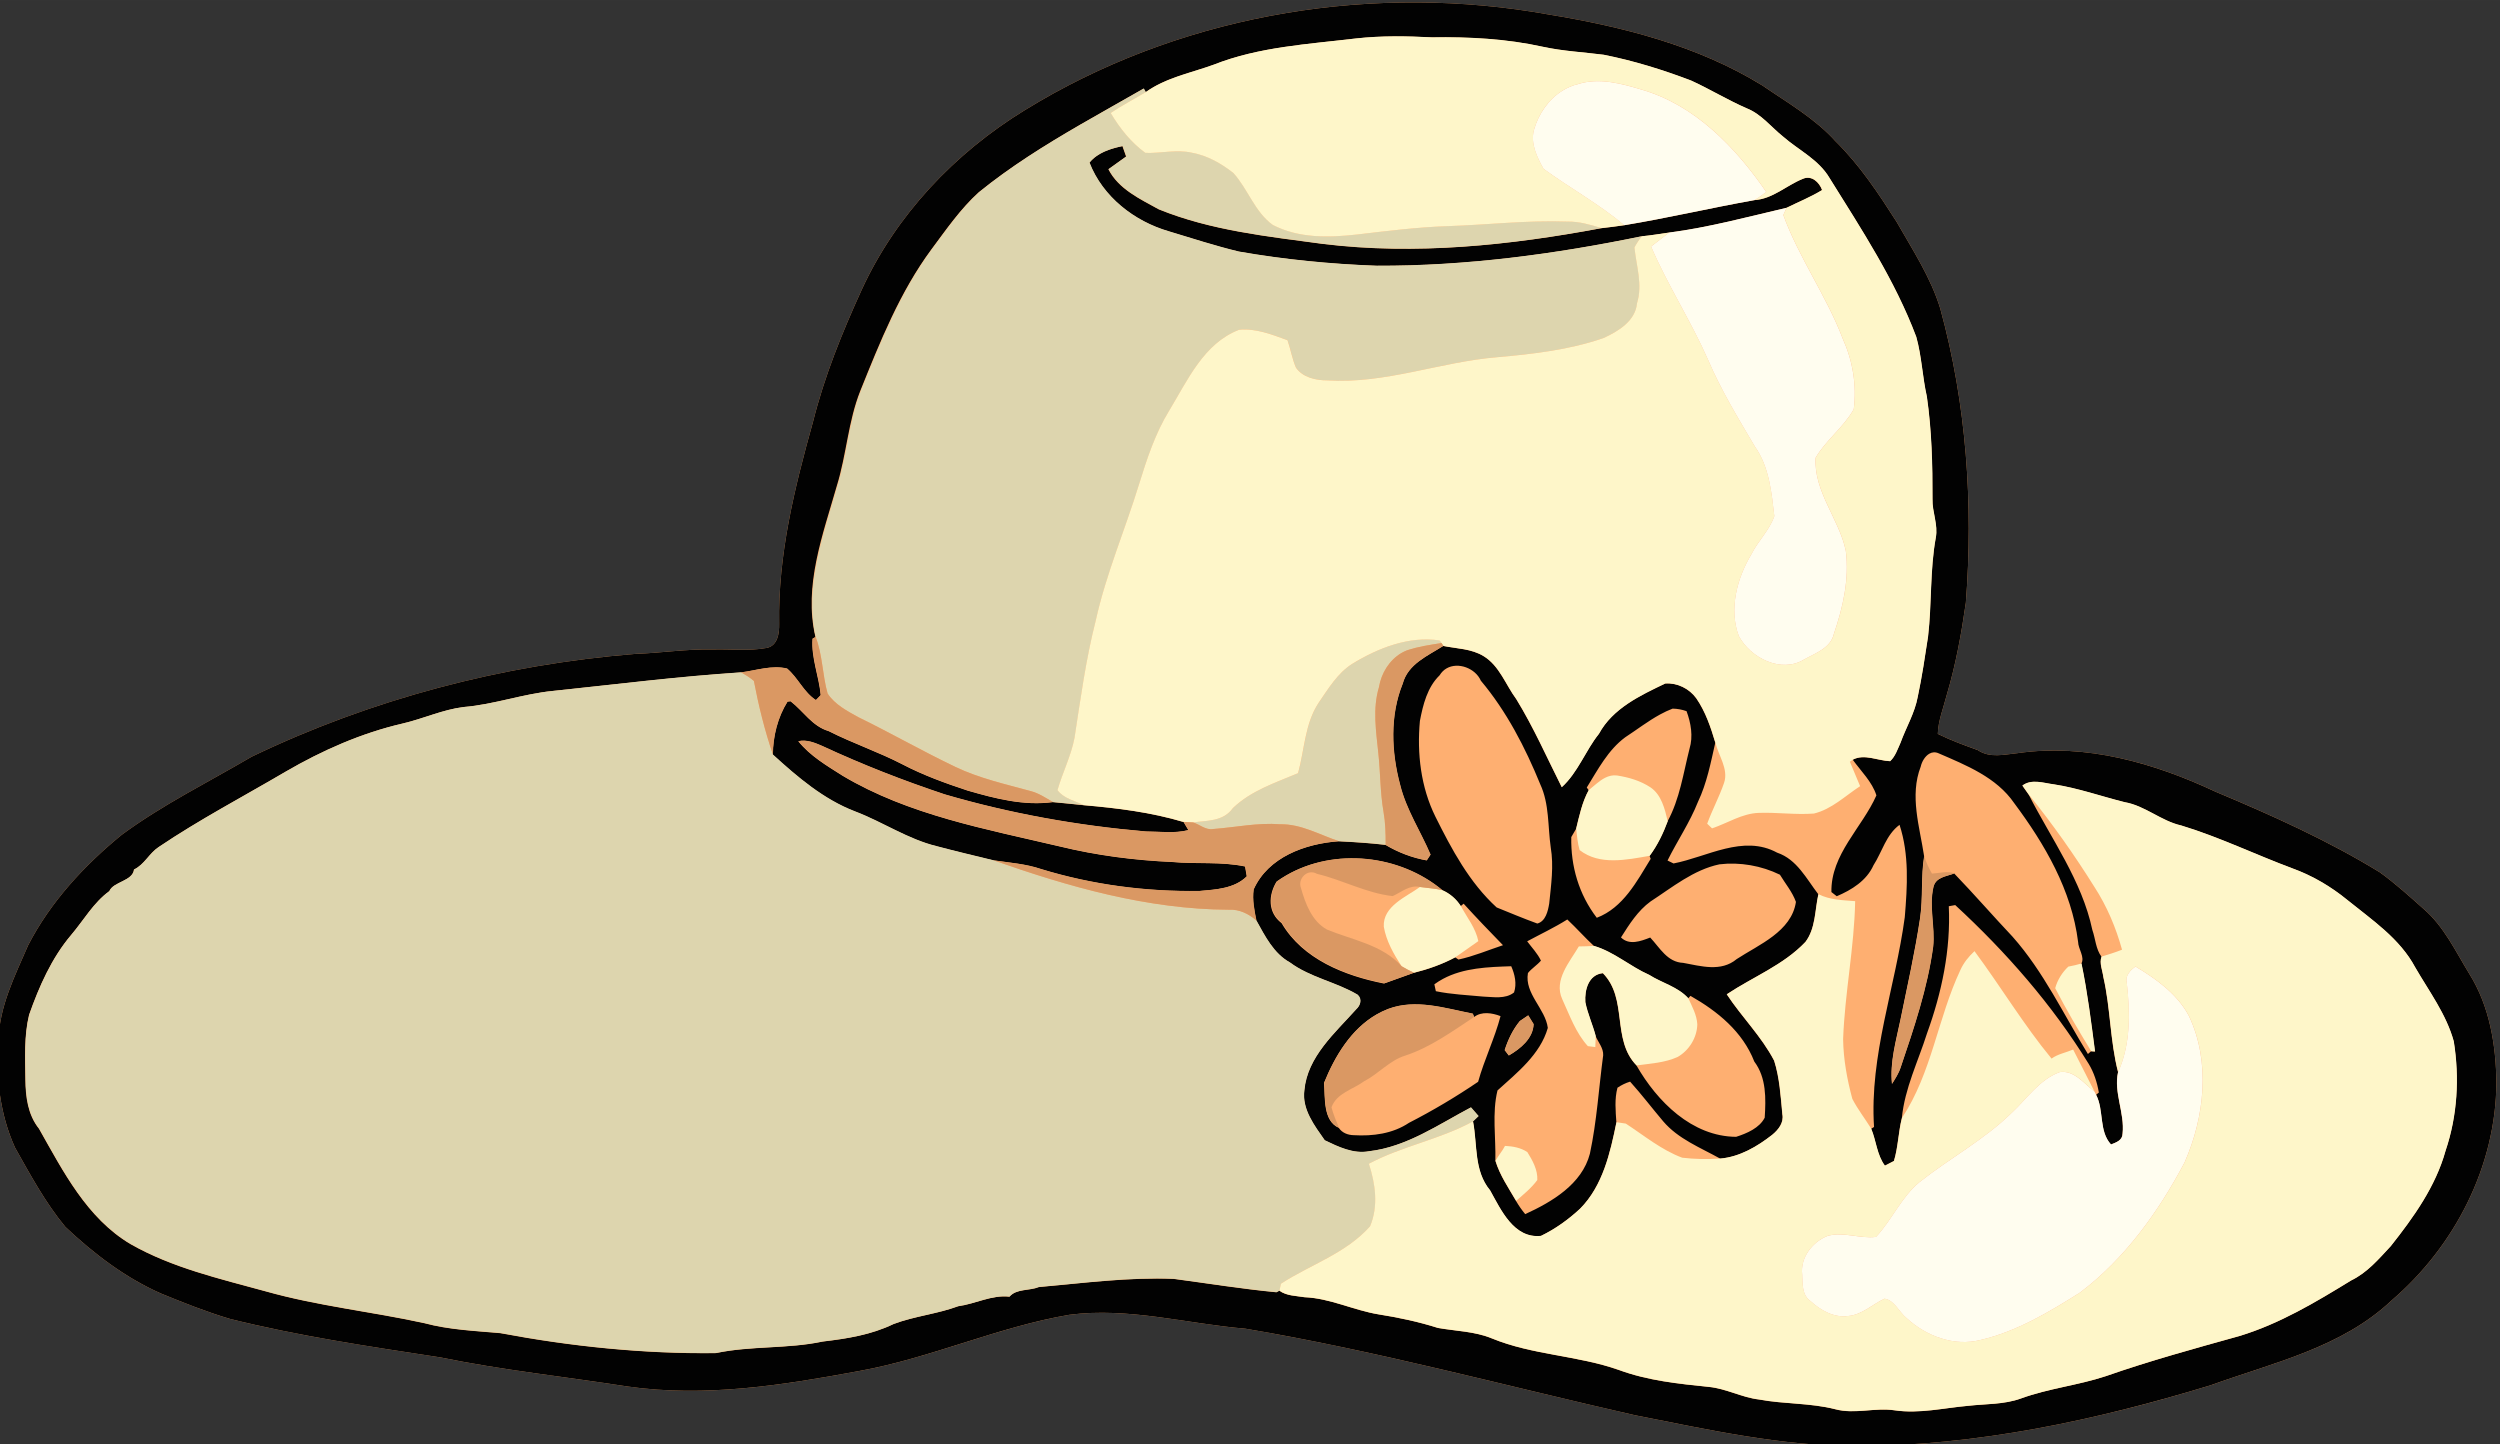
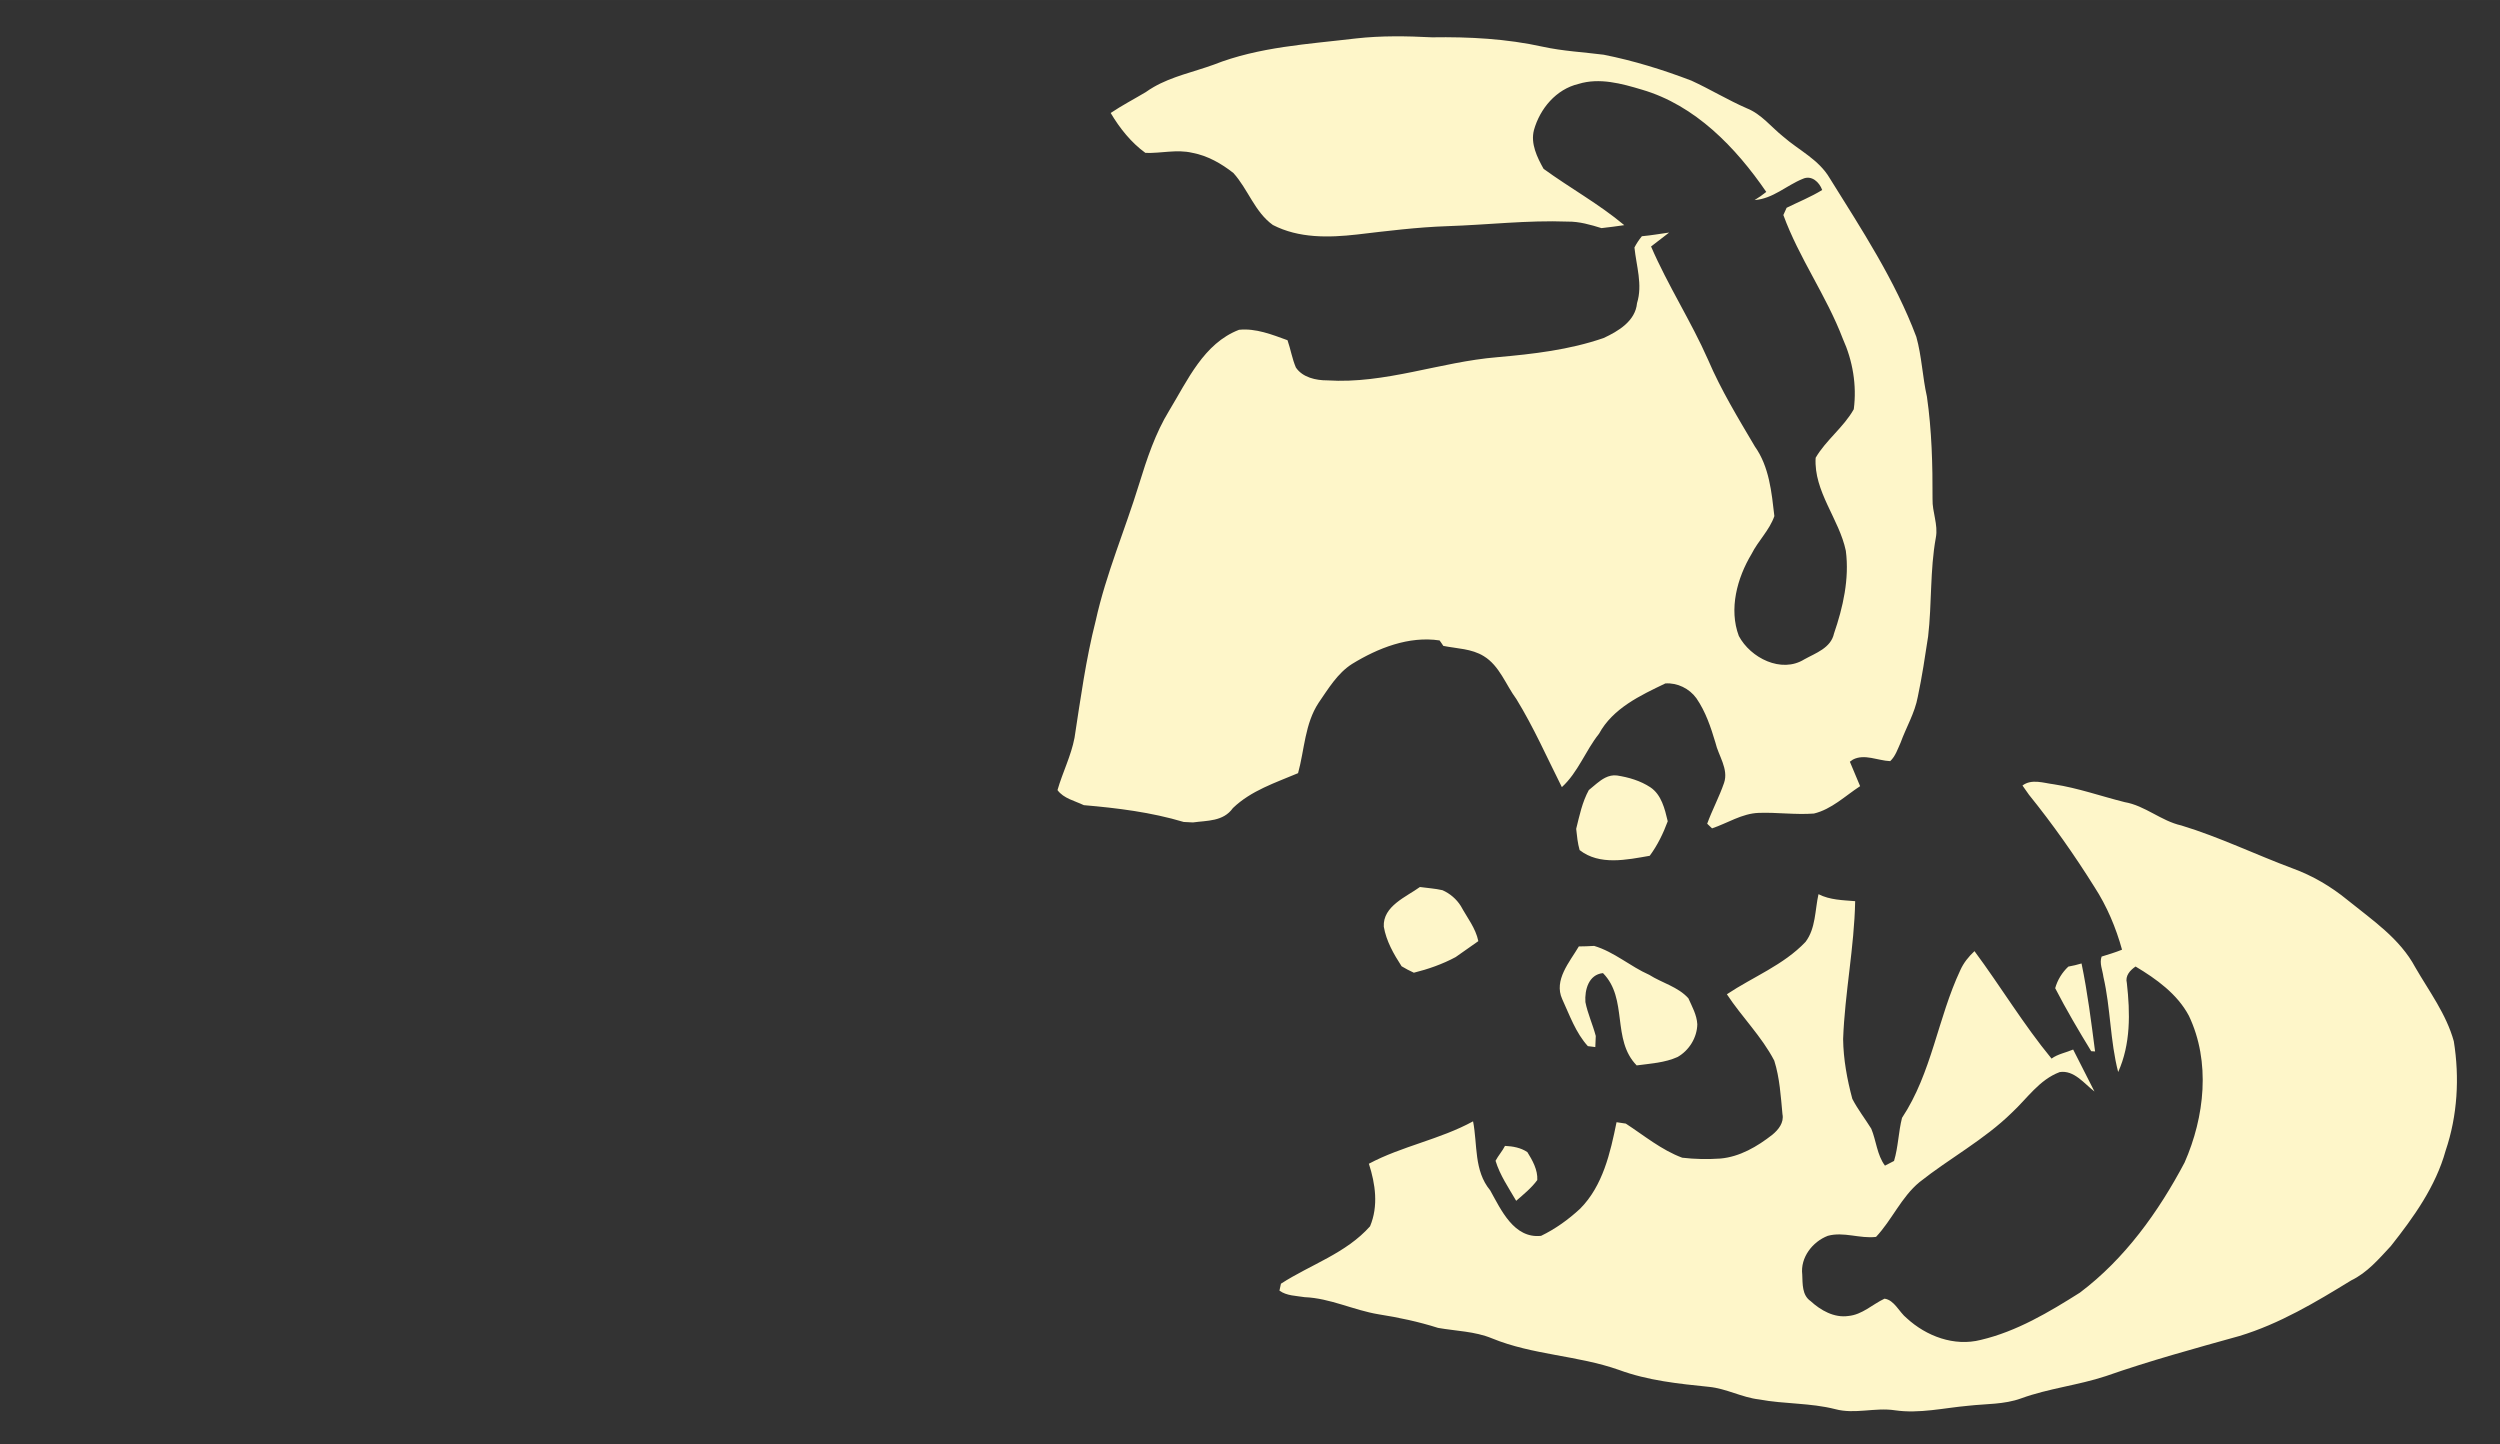
<svg xmlns="http://www.w3.org/2000/svg" id="svg2" height="335.34pt" width="580.48pt" version="1.1" viewBox="0 0 580.484 335.338">
  <rect x="0" y="0" width="580.484" height="335.338" fill="#333333" stroke="none" />
  <g id="g4239" transform="matrix(.866 -.499 .499 .866 -1084.4 784.59)">
-     <path id="rect4236" d="m1529.4 2.484c-1.317 0.006-2.635 0.027-3.953 0.066-19.01 0.51-38.099 6.19-53.659 17.27-8.87 6.33-17.511 13.07-25.091 20.92-11.32 11.1-22.52 22.74-30.23 36.73-1.03 1.88-2.81 4.21-5.27 3.4-4-1.39-7.429-4.021-11.139-5.991-5.1-3.11-10.7-5.23-15.95-8.02-27.99-13.26-58.341-21.529-89.231-23.839-11.73 0.09-23.52-0.67-35.2 0.65-11.11 1.81-22.149 5.26-31.659 11.38-6.22 4.64-13.069 9.059-17.109 15.909-4.76 6.92-8.15 14.83-9 23.25-0.07 7.27-0.291 14.651 0.939 21.861 2.6 8.67 6.161 17.18 11.541 24.52 3.48 4.48 6.999 8.949 10.909 13.069 11.93 11.51 24.94 21.791 37.87 32.141 11.01 9.76 22.93 18.41 34.38 27.63 14.29 11.2 31.37 17.711 48.32 23.691 15.93 5.72 33.01 7.21 48.88 13.08 12.78 5.29 22.601 15.429 33.811 23.209 23.86 19.68 45.689 41.641 68.389 62.611 13.07 11.4 25.94 23.239 41.05 31.939 24.26 13.89 51.131 22.541 78.261 28.791 15.25 2.71 30.77 7.64 46.3 3.92 18.95-3.55 36.599-14.921 46.369-31.711 4.28-7.6 7.481-16.169 7.161-25.009-0.17-6.14 0.399-12.54-1.691-18.43-1.38-4.17-2.739-8.37-4.539-12.37-6.78-12.49-15.141-24.02-23.731-35.3-8.99-12.88-20.479-24.79-35.319-30.7-2.84-1.29-6.21-2.149-7.72-5.259-2.15-2.56-4.321-5.11-6.161-7.9 1.64-2.63 4.131-4.561 6.281-6.761 5.32-5.04 10.079-10.64 14.589-16.4 12.94-18.93 23.151-39.87 28.941-62.1 1.72-7.4 1.249-15.05 1.289-22.57-0.36-7.8-0.839-15.69-2.939-23.25-1.5-7.06-5.181-13.319-8.261-19.769-8.4-15.544-21.3-28.035-34.8-39.095-31.2-26.35-71.7-41.747-112.6-41.566z" fill="#feaf71" />
-     <path id="path4" d="m1529.4 2.484c-1.317 0.006-2.635 0.027-3.953 0.066-19.01 0.51-38.099 6.19-53.659 17.27-8.87 6.33-17.511 13.07-25.091 20.92-11.32 11.1-22.52 22.74-30.23 36.73-1.03 1.88-2.81 4.21-5.27 3.4-4-1.39-7.429-4.021-11.139-5.991-5.1-3.11-10.7-5.23-15.95-8.02-27.99-13.26-58.341-21.529-89.231-23.839-11.73 0.09-23.52-0.67-35.2 0.65-11.11 1.81-22.149 5.26-31.659 11.38-6.22 4.64-13.069 9.059-17.109 15.909-4.76 6.92-8.15 14.83-9 23.25-0.07 7.27-0.291 14.651 0.939 21.861 2.6 8.67 6.161 17.18 11.541 24.52 3.48 4.48 6.999 8.949 10.909 13.069 11.93 11.51 24.94 21.791 37.87 32.141 11.01 9.76 22.93 18.41 34.38 27.63 14.29 11.2 31.37 17.711 48.32 23.691 15.93 5.72 33.01 7.21 48.88 13.08 12.78 5.29 22.601 15.429 33.811 23.209 23.86 19.68 45.689 41.641 68.389 62.611 13.07 11.4 25.94 23.239 41.05 31.939 24.26 13.89 51.131 22.541 78.261 28.791 15.25 2.71 30.77 7.64 46.3 3.92 18.95-3.55 36.599-14.921 46.369-31.711 4.28-7.6 7.481-16.169 7.161-25.009-0.17-6.14 0.399-12.54-1.691-18.43-1.38-4.17-2.739-8.37-4.539-12.37-6.78-12.49-15.141-24.02-23.731-35.3-8.99-12.88-20.479-24.79-35.319-30.7-2.84-1.29-6.21-2.149-7.72-5.259-2.15-2.56-4.321-5.11-6.161-7.9 1.64-2.63 4.131-4.561 6.281-6.761 5.32-5.04 10.079-10.64 14.589-16.4 12.94-18.93 23.151-39.87 28.941-62.1 1.72-7.4 1.249-15.05 1.289-22.57-0.36-7.8-0.839-15.69-2.939-23.25-1.5-7.06-5.181-13.319-8.261-19.769-8.4-15.544-21.3-28.035-34.8-39.095-31.2-26.35-71.7-41.747-112.6-41.566zm5.533 9.42c5.662-0.015 11.328 0.078 16.975 0.086l-0.011 0.959c5.78-0.58 11.27 1.379 16.87 2.359 11.18 1.65 21.39 6.83 31.67 11.22 5.41 2.36 10.48 5.391 15.43 8.591 7.54 4.19 14.84 8.92 21.22 14.75 3.53 3.21 7.54 5.79 11.33 8.67 5.33 4.67 10.171 9.88 14.641 15.38 2.79 3.92 5.099 8.16 7.969 12.03 2.25 2.85 2.72 6.591 4.02 9.891 1.57 4.58 4.501 8.709 4.541 13.759 0.48 13.96 1.31 28.12-0.97 41.98-1.16 4.56-3.41 8.771-4.8 13.261-2.95 7.4-6.769 14.419-10.759 21.289-1.58 2.57-1.79 5.8-3.8 8.13-4.98 5.88-8.44 12.83-13.02 19-2.96 3.7-5.891 7.411-9.061 10.931-2.49 2.94-5.899 4.809-8.809 7.269-1.34 0.95-2.59 2.12-4.22 2.5-2.42-1.52-4.309-4.529-7.339-4.639 0.33 3.25 1.35 6.73 0.63 9.93-6.57 4.82-16.05 6.571-20.27 14.241 0.15 0.36 0.441 1.099 0.591 1.459 3.72 0.46 7.82 0.33 10.98-1.97 3.3-1.7 6.089-4.69 9.939-5.12-1.48 7.12-5.579 13.31-9.659 19.2-10.02 13-23.16 23.731-30.52 38.661l-0.8 0.03c-0.39 3.02-1.89 5.92-1.53 9.02 0.6 0.03 1.78 0.089 2.37 0.109 2.48-2.33 4.239-5.32 6.609-7.75 4.01-5.63 9.821-9.48 14.861-14.1 7.68-6.47 14.519-14.09 19.139-23.07 0.36 0.13 1.08 0.381 1.43 0.511 4.8 15.36 7.98 31.32 8.45 47.45 0.05 2.37-0.46 4.729-1.28 6.939l-0.839 0.15c-0.17 4.05-3.681 7.57-2.761 11.72 1.3 0.19 2.79 0.51 3.6-0.85 2.84-3.89 2.94-9.31 6.22-12.9 1.99-7.21 5.89-13.72 8.07-20.87 0.61-1.44 0.739-3.229 1.989-4.289-0.25-2.23 0.87-4.291 1.27-6.441 3.62-11.16 2.29-23.039 2.88-34.539-0.06-0.66-0.179-1.971-0.239-2.631 2.66-0.34 4.55 1.961 6.48 3.411 4.42 3.54 8.099 7.86 12.159 11.78 3.72 3.09 5.151 8.01 8.711 11.28 6.33 6.75 11.53 14.431 17.43 21.561 3.16 3.76 5.61 8.079 7.35 12.669 2.66 6.92 6.1 13.84 5.85 21.47 0.01 6.43 0.82 13.021-0.82 19.341-3.05 8.01-7.879 15.39-14.339 21.07-6.15 6.06-14.17 9.7-22.1 12.85-3.9 1.2-7.82 2.619-11.97 2.309-9.65 0.27-19.451 0.43-28.911-1.77-10.46-2.68-20.93-5.42-31.55-7.42-6.66-1.37-12.949-4.18-19.659-5.35-4.11-0.72-7.68-2.99-11.45-4.63-5.17-2.4-10.79-4.039-15.32-7.609-3.65-2.92-8.53-3.801-11.87-7.141-4.27-4.17-9.669-6.91-14.189-10.78-3.26-2.41-5.361-6.02-8.661-8.37-5.76-4.15-11.57-8.35-16.15-13.85-6.63-7.73-15.65-12.99-21.9-21.08-2.63-3.41-6.389-5.629-9.639-8.359-3.19-3.49-6.71-6.66-10.38-9.62-4.56-3.73-7.88-8.86-12.9-12.03-1.55-1.27-3.47-2.341-4.32-4.241l-0.77-0.02c-6.54-4.65-12.76-9.719-19.12-14.609-8.87-5.6-18.619-9.6-28.109-14-2.34-0.31-4.69-2.3-7.03-1.47-3.32-2.45-7.661-2.49-11.411-4.02-5.15-0.87-9.95-3.08-15.1-3.92-5.72-0.4-11.08-2.459-16.28-4.689-7.98-2.58-14.889-7.48-22.859-10.07-14.64-8.21-28.31-18.089-41.05-29.009-4.86-3.41-9.93-6.611-14.15-10.831-9.26-8.43-19.46-15.8-28.22-24.78-7.8-7.89-16.111-15.579-21.761-25.239-5.76-10.26-5.109-22.451-5.019-33.811-0.63-4.15 1.009-7.99 2.969-11.48 2.45-4.36 4.751-8.931 8.241-12.591 5.32-4.56 11.109-8.819 17.759-11.209 4.22-1.51 8.221-3.91 12.731-4.38 1.9-1.46 5.85 0.709 7.48-1.491 2.65 0.21 4.92-1.499 7.53-1.659 11.43-0.81 22.891-0.35 34.341-0.45 9.84-0.04 19.74 1.019 29.18 3.889 4.68 1.42 9.66 1.84 14.18 3.75 6.39 3.02 13.451 4.221 19.891 7.141 13.33 5.95 26.82 11.599 39.93 18.059 3.27 1.37 7.06 2.061 9.7 4.561 1.14 3.12 0.6 6.69 2.15 9.7l1.559-0.441c1.85-4.01 2.38-8.619 4.9-12.309h0.791c3.5-11.72 13.4-19.78 21.9-28.02 5.54-5.15 9.71-11.62 15.67-16.33 9.65-7.57 19.409-15.301 30.739-20.241 5.24-2.26 10.461-4.76 16.061-5.98 9.331-1.5 18.759-1.821 28.195-1.845zm0.656 8.159c-1.093-0.01-2.174 0.144-3.202 0.545-1.29 8.45 2.21 17 8.02 23.05 3.86 4.1 7.64 8.301 11.73 12.181 8.25 6.89 17.02 13.159 26.13 18.859 17.91 10.4 37.14 18.31 56.77 24.8 1.93 0.89 3.94 1.62 5.92 2.42 8.6 3.57 17.629 5.959 26.519 8.639 3.03 0.2 6.14 0.63 9.22 0.55 0.35-1.92-0.38-4.29-2.62-4.5-4.04-0.57-8.32 0.551-12.15-1.319-9.67-3.49-19.52-6.451-29.15-10.061-1.66-0.66-3.31-1.34-4.93-2.05-20.44-7.18-40.509-16.07-57.909-29.15-10.27-7.92-20.97-15.67-29-25.98-2.55-4.24-5.75-8.719-5.48-13.909 1.26-0.13 3.779-0.38 5.039-0.5 0.11-0.64 0.35-1.901 0.47-2.531-1.7-0.556-3.556-1.029-5.378-1.045zm-126.48 74.016c-3.83 2.03-6.901 5.261-9.111 8.961 2.34 7.36 5.021 14.919 9.961 20.989 4.37 5.35 7.4 11.72 12.45 16.52 3.17 3.16 6.44 6.22 9.68 9.32 2.96 2.36 6.13 4.47 8.65 7.35 8.49 9.1 18.499 16.74 29.359 22.78 3.43 1.59 7.31 3.57 11.2 2.52 0.2-0.54 0.6-1.63 0.8-2.18-4.24-3.81-9.519-6.08-14.139-9.35-7.42-4.73-14.45-10.081-20.82-16.161-12.89-12.11-26.781-23.829-35.541-39.459-2.01-3.84-4.23-7.721-4.9-12.061 1.91 0.6 3.13 2.23 4.28 3.77 5.86 8.33 12.24 16.29 19 23.9 10.97 11.47 23.18 21.741 36.2 30.811 2.83 1.64 5.521 3.769 8.731 4.659 0-0.55-0.021-1.641-0.031-2.191-5.41-5.72-11.709-10.479-18.159-14.969-1.95-1.41-3.9-2.831-5.87-4.211-6.25-2.56-11.179-7.399-15.789-12.189-3.64-4.07-7.17-8.26-10.1-12.87-3.38-5.27-7.55-9.971-10.97-15.211-2.76-2.89-2.781-6.949-4.211-10.439l-0.669-0.291zm138.45 64.85c-4.25 0.2-9.171-0.479-12.541 2.891-6.31 4.93-10.219 12.439-12.259 20.089-1.65 5.72-1.26 11.7-1.97 17.55-0.36 0.18-1.07 0.54-1.43 0.72-2.63-2.22-4.821-4.91-6.491-7.9-2.92-2.18-5.959-4.189-9.009-6.159-6.99-3.38-16.021-5.02-22.711-0.17-1.51 1.94-2.31 4.31-3.07 6.62-0.06 4.12-0.349 8.58 1.881 12.28 2.35 5.41 7.039 9.279 9.889 14.359 0.46 1.4-0.659 2.48-1.939 2.75-6.98 2.31-15.37 3.891-19.87 10.311-2.71 3.5-2.051 8.32-1.691 12.42 1.97 2.88 4.18 6.14 7.65 7.35 8.06 3.48 17.03 2.669 25.6 2.989 0.13 0.66 0.39 1.97 0.52 2.63-0.43 0.11-1.29 0.32-1.72 0.42-1.79 5.23-5.569 10-4.559 15.87-0.07 5.18-0.84 12.51 4.97 15.07 3.67 0.27 7.43-0.111 11.03-0.941 7.21-1.97 12.549-7.75 17.339-13.18 1.18-2.4 2.311-4.91 4.231-6.83 1.09-0.08 2.18-0.011 3.25 0.239 0.84 3.91 1.339 7.88 2.059 11.82 0.97 5.3 4.45 9.62 7.15 14.13 4.09 1.9 8.83 1.861 13.22 1.231 1.81-0.3 3.79-1.08 4.42-2.97 1.74-3.81 3.659-7.62 4.559-11.73 0.27-6.36-1.471-12.55-1.841-18.85 7.29-0.48 14.801 0.7 21.911-1.42 3.64-1.54 5.579-5.32 8.139-8.1-0.6-4.5-0.259-9.521-3.459-13.141-4.69-7.66-14.609-7.26-22.109-9.85-0.21-0.32-0.65-0.969-0.87-1.289 4.26-2.84 8.89-5.07 12.92-8.27 3.96-2.73 7.11-6.39 10.35-9.9 0.87-3.65 1.619-7.38 1.319-11.15-0.29-2.77-2.02-5.36-4.53-6.58-6.44-0.49-13.44-1.091-19.2 2.439-4.7 1.84-8.669 5.33-13.659 6.43 0.44-7.66 1.269-15.31 1.059-23-0.48-4.09 0.481-8.66-1.589-12.43-1.58-2.93-4.53-4.62-6.95-6.75zm-1.931 4.903c3.119-0.013 5.84 3.319 5.491 6.447 1.63 9.14 1.191 18.6-0.059 27.78-0.45 5.01-3.37 9.31-5.2 13.87-1.53 4.13-4.291 7.62-6.831 11.15-1.12 1.36-2.769 3.161-4.709 2.641-2.18-2.6-4.24-5.291-6.32-7.961-2.6-8.17-2.31-16.9-1.8-25.35 0.48-7.65 3.611-14.91 7.991-21.1 2.5-2.9 5.4-5.919 9.25-6.889 0.729-0.403 1.469-0.584 2.189-0.587zm-56.277 23.08c12.936-0.024 25.262 8.994 29.697 21.097 1.13 1.54 1.791 3.41 1.861 5.32l0.88-0.159c0.95 4.33 2.009 8.62 3.109 12.93-3.56-0.74-7.19-1.16-10.63-2.28l-0.4-0.82c-3.45-0.1-6.91-0.75-10.22-1.7-1.79-0.32-5.369-0.971-7.159-1.291-6.99-6.1-13.53-14.3-13.6-24.03-1.61-3.84 0.65-7.219 3.8-8.939 0.866-0.084 1.73-0.127 2.592-0.128zm93.925 10.961c1.072 0.025 2.139 0.107 3.202 0.277 0.95 0.57 1.791 1.28 2.511 2.13-0.49 2.9-1.571 5.861-3.761 7.911-4.09 4.21-7.769 8.959-12.839 12.069-2.32 1.93-4.85 3.651-7.63 4.861l-0.12 0.73c-5.41 2.94-11.2 6.639-17.68 5.609-0.9-6.77 0.72-13.419 4.23-19.209 0.47-0.27 1.409-0.81 1.889-1.08 2.17-2.26 4.321-4.691 7.041-6.341l-0.07-0.75c4.3-2.31 8.63-5.099 13.6-5.659 3.172-0.172 6.413-0.62 9.628-0.547zm-91.883 27.508c0.977 0.001 1.962 0.073 2.955 0.228 6.76 1.1 11.56 6.47 16.5 10.77l-0.109 0.82c2.22-0.3 4.129 1.271 5.439 2.891-3.77 3.82-8.3 6.849-12.13 10.619-6.22 0.46-12.44 0.541-18.67 0.241-4.55 0.31-8.879-1.491-12.589-3.941-1.15-0.7-2.05-1.809-2.13-3.189-2.4-3.29 0.779-7.66 2.219-10.75 5.285-4.13 11.68-7.693 18.516-7.689zm17.512 0.534c5.444 0.159 10.496 2.855 15.212 5.375-0.22 2.06-0.88 4.18-2.47 5.6-2.56 0.39-4.72-1.521-6.72-2.761-3-2.14-6.13-4.109-8.88-6.559 0.12-0.39 0.37-1.171 0.5-1.561 0.794-0.089 1.58-0.116 2.358-0.094zm21.312 2.205c3.53 0.1 7.059 0.399 10.609 0.259 0.85 2.78 1.421 5.64 2.291 8.43 3.36 3.54 4.881 8.32 7.741 12.22 1.61 3.09 4.41 5.74 5.15 9.25l0.75-0.239c3.66 6.23 6.36 13.25 5.23 20.63 0.57 4.69-1.961 8.8-4.411 12.5-2.24 1.48-5.44 1.099-7.98 0.539-8.85-5.18-11.8-16.269-11.78-25.909-2.09-8.14 6.04-14.381 3.92-22.491-3.07-1.37-5.65 1.25-6.9 3.8-0.88 2.59-1.121 5.37-1.841 8.02-0.19 1.57 0.21 3.35-0.7 4.75-4.69 6.09-8.929 12.55-14.089 18.27-5.13 5.23-13.261 5.299-20.031 4.659-0.21-1.24-0.319-2.48-0.319-3.73-0.01-3.49-0.301-7.02 0.489-10.45 2.83-4.63 4.85-10.01 8.6-13.93 6.01-1.31 12.75-2.27 17.38-6.75 1.74-4.13-0.749-9.63 2.361-13.35 1.3-0.5 2.739-0.521 4.059-0.991 0.15-1.85-0.32-3.669-0.53-5.489zm38.603 5.709c3.067-0.07 6.117 0.14 9.037 1.1 4.39 1.88 8.289 5.14 10.959 9.1 0.05 2.39 0.51 4.92 0.07 7.33-4.33 5.47-12.44 4.291-18.55 4.641-4.7 0.82-8.031-2.751-11.211-5.441-3.14-1.98-2.949-5.77-3.709-8.93-2.39-0.36-5.15-0.829-5.87-3.409 3.18-1.67 6.49-3.421 10.13-3.811 2.99-0.16 6.076-0.51 9.144-0.58zm64.124 3.172c0.707 0.006 1.377 0.284 1.883 0.978 4.17 5.62 8.88 11.551 9.45 18.811 1.4 11.8 1.46 24.209-3.23 35.339-0.81 1.47-0.359 3.85-1.859 4.75-2.15 6.54-4.84 12.92-7.48 19.28l-0.75-0.5-0.941 0.181c-0.31-10.78 0.631-21.701-1.559-32.341-1.54-6.48-2.81-13.03-4.42-19.5-1.95-0.32-4.141-1.409-5.761 0.291-3.21 3.41-4.279 8.239-6.989 11.989-5.94 7.69-13.27 14.13-20.53 20.52-1.08 0.99-2.391 1.64-3.661 2.33 2.07-4.62 5.8-8.18 9.12-11.9 5.32-6.01 10.77-11.919 15.77-18.209 2.98-3.77 5.04-8.391 8-11.991 2.52-6.42 4.04-13.859 9.72-18.439 0.781-0.85 2.058-1.599 3.236-1.589zm-111.14 6.148c0.02 0.59 0.049 1.791 0.069 2.391-1.8 2.84-5.509 3.42-8.609 3.43-0.05-0.39-0.159-1.171-0.209-1.561 1.88-1.71 4.029-3.189 6.419-4.089 0.58-0.04 1.751-0.13 2.331-0.17z" fill="#020202" />
-     <path id="path6" d="m1535 11.905c-9.436 0.024-18.864 0.345-28.195 1.845-5.6 1.22-10.821 3.72-16.061 5.98-11.33 4.94-21.089 12.671-30.739 20.241-5.96 4.71-10.13 11.18-15.67 16.33-8.45 8.24-18.38 16.3-22.03 28.02-0.71 4.48-3.061 8.439-4.161 12.789 0.18 3.06 1.9 5.761 3.45 8.331 4.72 6.99 8.97 14.289 13.75 21.239 3.49 5.08 8.05 9.26 12.37 13.62 1.38 1.36 2.24 3.12 3.2 4.78 1.97 1.38 3.92 2.801 5.87 4.211-1.3-1.91-3.3-3.691-3.55-6.081 3.07-2.97 6.7-5.309 9.5-8.559 5.76-7.19 11.401-14.499 17.841-21.109 7.49-8.21 16.44-14.881 24.55-22.441 4.53-4.21 9.179-8.371 14.639-11.341 7.17-3.94 14.72-9.51 23.4-8.15 3.57 1.59 6.09 4.8 8.55 7.72-0.41 2.17-1.22 4.261-1.48 6.461 0.19 2.79 2.55 4.93 4.82 6.23 11.22 7.47 24.86 9.37 36.9 15.05 7.6 3.53 15.359 6.89 23.639 8.48 3.71 0.33 8.36 0.289 10.77-3.141 3.3-3.04 4.181-7.589 5.941-11.509 0.88-0.56 1.81-1.03 2.8-1.4-19.63-6.49-38.86-14.4-56.77-24.8-9.11-5.7-17.88-11.969-26.13-18.859-4.09-3.88-7.87-8.081-11.73-12.181-5.81-6.05-9.31-14.6-8.02-23.05 2.74-1.07 5.86-0.39 8.58 0.5-0.12 0.63-0.36 1.891-0.47 2.531-1.26 0.12-3.779 0.37-5.039 0.5-0.27 5.19 2.93 9.669 5.48 13.909 8.03 10.31 18.73 18.06 29 25.98 17.4 13.08 37.469 21.97 57.909 29.15-1.81-1.95-3.69-3.91-6.03-5.22-7.91-4.97-16.53-8.649-24.75-13.039-6.23-3.31-12.73-6.04-19.2-8.82-6.04-2.63-12.13-5.959-15.8-11.659-2.15-4.72-0.85-10.1-1.92-15.05-1.32-3.3-3.19-6.49-5.92-8.82-2.7-2.55-6.379-3.5-9.459-5.43-1.68-3.76-2.309-7.961-2.359-12.061 3.16-0.22 6.299-0.08 9.489-0.13l0.011-0.959c-5.647-0.007-11.313-0.101-16.975-0.086zm-252.15 38.023c-5.725-0.001-11.448 0.087-17.162 0.492-2.61 0.16-4.88 1.869-7.53 1.659-1.63 2.2-5.58 0.031-7.48 1.491-4.51 0.47-8.511 2.87-12.731 4.38-6.65 2.39-12.439 6.649-17.759 11.209-3.49 3.66-5.791 8.231-8.241 12.591-1.96 3.49-3.599 7.33-2.969 11.48-0.09 11.36-0.741 23.551 5.019 33.811 5.65 9.66 13.961 17.349 21.761 25.239 8.76 8.98 18.96 16.35 28.22 24.78 4.22 4.22 9.29 7.421 14.15 10.831 12.74 10.92 26.41 20.799 41.05 29.009 7.97 2.59 14.879 7.49 22.859 10.07 5.2 2.23 10.56 4.289 16.28 4.689 5.15 0.84 9.95 3.05 15.1 3.92 3.75 1.53 8.091 1.57 11.411 4.02 2.34-0.83 4.69 1.16 7.03 1.47 9.49 4.4 19.239 8.4 28.109 14 6.36 4.89 12.58 9.959 19.12 14.609l0.77 0.02c0.28-0.31 0.829-0.92 1.109-1.22 8.16-0.42 16.611 1.44 24.591-1.22 4.07-3.1 5.99-7.9 7.02-12.73 8.73 0.29 17.109 3.36 25.889 3.55 0.43-0.1 1.29-0.31 1.72-0.42-0.13-0.66-0.39-1.97-0.52-2.63-8.57-0.32-17.54 0.491-25.6-2.989-3.47-1.21-5.68-4.47-7.65-7.35-0.36-4.1-1.019-8.92 1.691-12.42 4.5-6.42 12.89-8.001 19.87-10.311 1.28-0.27 2.399-1.35 1.939-2.75-2.85-5.08-7.539-8.949-9.889-14.359-2.23-3.7-1.941-8.16-1.881-12.28-0.78-2.27-2.149-4.33-4.339-5.43-16.26-9.46-29.5-23.1-41.65-37.27-3.24-3.1-6.51-6.16-9.68-9.32-5.05-4.8-8.08-11.17-12.45-16.52-4.94-6.07-7.621-13.629-9.961-20.989 1.13-5.78 2.77-11.46 4.7-17.02-0.4-1.13-0.979-2.181-1.559-3.211-13.1-6.461-26.6-12.11-40-18.06-6.44-2.92-13.501-4.121-19.891-7.141-4.52-1.91-9.5-2.33-14.18-3.75-9.44-2.87-19.34-3.929-29.18-3.889-5.725 0.05-11.453-0.041-17.178-0.042zm246.99 102.05c-0.892-0.021-1.779-0.018-2.656 0.006-4.04 0.17-7.681 2.24-11.241 3.93-5.23 2.62-8.289 7.811-12.319 11.791-5.7-0.7-11.471-1.94-17.161-0.53-3.51 1.62-6.629-0.501-9.709-1.741 1.12 1.2 1.62 3.051 3.28 3.661 4.68 2.26 9.711 3.849 14.041 6.819 4.26 2.35 6.71 6.681 9.85 10.211 3.05 1.97 6.089 3.979 9.009 6.159 1.29-2.23 2.529-4.5 3.409-6.93 1.56-4.27 3.901-8.181 5.731-12.341 2.09-4.67 3.989-9.66 7.809-13.25 2.33-2.85 6.1-4.699 9.83-4.159 2.71 0.53 5.291 1.56 7.861 2.55l-0.07-0.75c-4.944-3.938-11.42-5.28-17.664-5.427z" fill="#ddd5ae" />
    <path id="path8" d="m1554.1 12.845c-0.714 0-1.432 0.032-2.155 0.105-3.19 0.05-6.329-0.09-9.489 0.13 0.05 4.1 0.679 8.301 2.359 12.061 3.08 1.93 6.759 2.88 9.459 5.43 2.73 2.33 4.6 5.52 5.92 8.82 1.07 4.95-0.23 10.33 1.92 15.05 3.67 5.7 9.76 9.029 15.8 11.659 6.47 2.78 12.97 5.51 19.2 8.82 8.22 4.39 16.84 8.069 24.75 13.039 2.34 1.31 4.22 3.27 6.03 5.22 1.62 0.71 3.27 1.39 4.93 2.05-2.62-7.18-6.619-13.76-9.709-20.7 0.04-3.06 0.27-6.61 2.57-8.93 3.68-3.6 9.179-5.639 14.309-4.109 4.97 1.13 8.721 4.93 12.091 8.5 8.93 9.31 12.2 22.519 13.18 35.019-1.1 0.17-2.191 0.261-3.291 0.281 3.83 1.87 8.11 0.749 12.15 1.319 2.24 0.21 2.97 2.58 2.62 4.5-3.08 0.08-6.19-0.35-9.22-0.55-0.38 0.27-1.12 0.811-1.5 1.081-1.83 10.5-0.69 21.26-2.38 31.78-0.55 5.59-2.56 11.02-5.97 15.48-4.15 2.47-9.159 2.97-13.309 5.35-4.31 6.55-2.359 15.06-4.709 22.22-2.51 6.06-7.101 11.029-11.981 15.289-2.33 2.56-5.95 1.79-9 1.75-6.25 0.2-10.639-6.52-10.439-12.3 1.09-6.6 6.389-11.869 12.039-15.009 2.87-1.9 6.4-2.72 9.02-5 2.21-5.12 4.69-10.499 4.15-16.259-0.08-7.61-0.27-15.251 0.63-22.831 1.06-9.8 0.53-19.69 1.67-29.48 1.32-0.18 3.941-0.529 5.261-0.709-1.98-0.8-3.99-1.53-5.92-2.42-0.99 0.37-1.92 0.84-2.8 1.4-1.76 3.92-2.641 8.469-5.941 11.509-2.41 3.43-7.06 3.471-10.77 3.141-8.28-1.59-16.039-4.95-23.639-8.48-12.04-5.68-25.68-7.58-36.9-15.05-2.27-1.3-4.63-3.44-4.82-6.23 0.26-2.2 1.07-4.291 1.48-6.461-2.46-2.92-4.98-6.13-8.55-7.72-8.68-1.36-16.23 4.21-23.4 8.15-5.46 2.97-10.109 7.131-14.639 11.341-8.11 7.56-17.06 14.231-24.55 22.441-6.44 6.61-12.081 13.919-17.841 21.109-2.8 3.25-6.43 5.589-9.5 8.559 0.25 2.39 2.25 4.171 3.55 6.081 6.45 4.49 12.749 9.249 18.159 14.969 0.46 0.29 1.361 0.88 1.811 1.17 3.08 1.24 6.199 3.361 9.709 1.741 5.69-1.41 11.461-0.17 17.161 0.53 4.03-3.98 7.089-9.171 12.319-11.791 3.56-1.69 7.201-3.76 11.241-3.93 7.02-0.19 14.67 0.92 20.32 5.42l0.07 0.75 0.05 0.78c2.42 2.13 5.37 3.82 6.95 6.75 2.07 3.77 1.109 8.34 1.589 12.43 0.21 7.69-0.619 15.34-1.059 23 4.99-1.1 8.959-4.59 13.659-6.43 5.76-3.53 12.76-2.929 19.2-2.439 2.51 1.22 4.24 3.81 4.53 6.58 0.3 3.77-0.449 7.5-1.319 11.15-0.91 2.94-0.361 6.85-2.931 9.1-2.58 2.25-5.51 4.059-8.13 6.259 0.11 0.38 0.331 1.13 0.441 1.5 3.71 0.75 7.76 0.47 11.2 2.3 3.77 2 7.15 4.67 11.02 6.53 4.04 1.2 8.36 0.07 12.48-0.15 0.19-1.52 0.57-4.579 0.77-6.109l0.85-0.08c3.03 0.11 4.919 3.119 7.339 4.639 1.63-0.38 2.88-1.55 4.22-2.5 2.91-2.46 6.319-4.329 8.809-7.269 3.17-3.52 6.101-7.231 9.061-10.931 4.58-6.17 8.04-13.12 13.02-19 2.01-2.33 2.22-5.56 3.8-8.13 3.99-6.87 7.809-13.889 10.759-21.289 1.39-4.49 3.64-8.701 4.8-13.261 2.28-13.86 1.45-28.02 0.97-41.98-0.04-5.05-2.971-9.179-4.541-13.759-1.3-3.3-1.77-7.041-4.02-9.891-2.87-3.87-5.179-8.11-7.969-12.03-4.47-5.5-9.311-10.71-14.641-15.38-3.79-2.88-7.8-5.46-11.33-8.67-6.38-5.83-13.68-10.56-21.22-14.75-4.95-3.2-10.02-6.231-15.43-8.591-10.28-4.39-20.49-9.57-31.67-11.22-4.9-0.858-9.716-2.464-14.716-2.464zm10.797 191.4c-1.562-0.091-3.225 0.366-4.731 0.584-2.72 1.65-4.871 4.081-7.041 6.341-0.67 1.52-1.369 3.05-1.769 4.67 2.2 5.46 8.38 7.43 13.45 9.28 2.78-1.21 5.31-2.931 7.63-4.861 0.84-2.82 1.819-6.079 0.439-8.859-1.24-2.47-3.2-4.52-5.33-6.23-0.81-0.619-1.711-0.871-2.648-0.925zm-49.972 0.505c-3.85 0.41-9.699-0.479-11.869 3.791-1.18 3.18-1.191 6.689-1.011 10.039 0.52 0.94 1.09 1.84 1.72 2.72 3.31 0.95 6.77 1.6 10.22 1.7 1.61-0.15 4.82-0.43 6.42-0.58 0.98-2.92 0.47-6.081 0.55-9.091-0.07-1.91-0.731-3.78-1.861-5.32-1.29-1.21-2.79-2.169-4.17-3.259zm25.1 30.391c-3.69 2.09-8.989 3.84-9.459 8.68-0.37 4.08-1.191 8.369-0.291 12.439 0.35 0.26 1.041 0.79 1.391 1.05 0.35-0.55 1.04-1.64 1.38-2.18 0.72-2.65 0.961-5.43 1.841-8.02 1.25-2.55 3.83-5.17 6.9-3.8 2.12 8.11-6.01 14.351-3.92 22.491 2.98 1.22 5.959 2.73 9.209 3.05 3.08 0.02 6.18-1.649 7.77-4.309 0.98-1.93 0.991-4.151 1.211-6.261-0.74-3.51-3.54-6.16-5.15-9.25-2.86-3.9-4.381-8.68-7.741-12.22-1.08-0.52-2.111-1.099-3.141-1.669zm54.3 17.28c-2.56 2.78-4.499 6.56-8.139 8.1-7.11 2.12-14.621 0.94-21.911 1.42 0.37 6.3 2.111 12.49 1.841 18.85-0.9 4.11-2.819 7.92-4.559 11.73-0.63 1.89-2.61 2.67-4.42 2.97-4.39 0.63-9.13 0.669-13.22-1.231-2.66-1.3-5.221-2.83-7.591-4.6-3.29-3.97-5.09-8.869-7.4-13.409-0.42-0.34-1.28-1.01-1.7-1.35-4.79 5.43-10.129 11.21-17.339 13.18-3.6 0.83-7.36 1.211-11.03 0.941-5.81-2.56-5.04-9.89-4.97-15.07-1.01-5.87 2.769-10.64 4.559-15.87-8.78-0.19-17.159-3.26-25.889-3.55-1.03 4.83-2.95 9.63-7.02 12.73-7.98 2.66-16.431 0.8-24.591 1.22-0.28 0.3-0.829 0.91-1.109 1.22 0.85 1.9 2.77 2.971 4.32 4.241 5.02 3.17 8.34 8.3 12.9 12.03 3.67 2.96 7.19 6.13 10.38 9.62 3.25 2.73 7.009 4.949 9.639 8.359 6.25 8.09 15.27 13.35 21.9 21.08 4.58 5.5 10.39 9.7 16.15 13.85 3.3 2.35 5.401 5.96 8.661 8.37 4.52 3.87 9.919 6.61 14.189 10.78 3.34 3.34 8.22 4.221 11.87 7.141 4.53 3.57 10.15 5.209 15.32 7.609 3.77 1.64 7.34 3.91 11.45 4.63 6.71 1.17 12.999 3.98 19.659 5.35 10.62 2 21.09 4.74 31.55 7.42 9.46 2.2 19.261 2.04 28.911 1.77 4.15 0.31 8.07-1.109 11.97-2.309 7.93-3.15 15.95-6.79 22.1-12.85 6.46-5.68 11.289-13.06 14.339-21.07 1.64-6.32 0.83-12.911 0.82-19.341 0.25-7.63-3.19-14.55-5.85-21.47-1.74-4.59-4.19-8.909-7.35-12.669-5.9-7.13-11.1-14.811-17.43-21.561-3.56-3.27-4.991-8.19-8.711-11.28-4.06-3.92-7.739-8.24-12.159-11.78-1.93-1.45-3.82-3.751-6.48-3.411 0.06 0.66 0.179 1.971 0.239 2.631 1.37 8.66 2.161 17.399 2.481 26.169 0.28 5.3-0.39 10.641-1.72 15.791-1.66-0.22-3.291-0.62-4.911-0.98-1.25 1.06-1.379 2.849-1.989 4.289-2.18 7.15-6.08 13.66-8.07 20.87 5.77-4.15 9.29-10.519 12.07-16.909 0.46-1.67 2.13-2.191 3.67-2.311 2.73 4.89 5.219 10.36 5.019 16.1-0.92 11.8-8.579 22.211-17.889 29.041-10.96 6.9-23.21 12.46-36.17 14.05-8.49 0.34-17.199 0.48-25.409-1.98-6.15-1.71-10.54-7.061-12.4-12.961-0.84-2.13-0.371-5.089-2.211-6.509-3.09-0.26-6.35 0.641-9.28-0.709-3.1-1.23-4.92-4.341-5.88-7.381-1.05-2.21 0.41-4.389 1.4-6.309 1.56-3.66 5.87-5.42 9.63-4.83 3.7 0.95 6.131 4.349 9.591 5.809 5.17-1.56 9.679-5.06 15.089-5.98 8.84-1.32 17.91-1.019 26.62-3.259 4.74-1.08 9.37-3.471 14.38-2.631 3.15 1.22 3.591 5.171 4.741 7.941 0.2-3.64 0.39-7.28 0.58-10.92-1.8-0.21-3.63-0.89-5.4-0.68-1.7-10.11-1.87-20.4-3.05-30.57-1.8 0.41-3.55 1.09-5.05 2.18-10.13 7.06-17.66 17.37-28.87 22.97-2.37 2.43-4.129 5.42-6.609 7.75-0.59-0.02-1.77-0.079-2.37-0.109-0.36-3.1 1.14-6 1.53-9.02-0.09-2.73-0.48-5.5-0.35-8.22 1.21-4.52 2.79-8.989 5.08-13.089 5.69-9.09 12.88-17.161 18.42-26.361-2.38-1.65-4.96-3.169-6.57-5.659zm-92.3 14.309c-1.15 0.75-2.47 1.17-3.63 1.9-0.79 3.43-0.499 6.96-0.489 10.45 2.25-0.44 4.549-0.8 6.659-1.73 1.29-1.97 1.321-4.55 1.241-6.78-0.81-1.66-2.261-2.871-3.781-3.841zm134.19 29.25c-1.93 0.45-3.74 1.43-5.15 2.82-0.26 5.61-0.209 11.239-0.059 16.859l0.75 0.5c2.64-6.36 5.33-12.74 7.48-19.28-1.03-0.25-2.04-0.54-3.02-0.9z" fill="#fef6c9" />
-     <path id="path14" d="m1636.1 60.981c-3.884 0.097-7.667 1.919-10.427 4.619-2.3 2.32-2.53 5.87-2.57 8.93 3.09 6.94 7.089 13.52 9.709 20.7 9.63 3.61 19.48 6.571 29.15 10.061 1.1-0.02 2.191-0.111 3.291-0.281-0.98-12.5-4.25-25.709-13.18-35.019-3.37-3.57-7.121-7.37-12.091-8.5-1.282-0.383-2.588-0.542-3.883-0.509zm4.894 40.939c-1.32 0.18-3.941 0.529-5.261 0.709-1.14 9.79-0.61 19.68-1.67 29.48-0.9 7.58-0.71 15.221-0.63 22.831 0.54 5.76-1.94 11.139-4.15 16.259-2.62 2.28-6.15 3.1-9.02 5-5.65 3.14-10.949 8.409-12.039 15.009-0.2 5.78 4.189 12.5 10.439 12.3 3.05 0.04 6.67 0.81 9-1.75 4.88-4.26 9.471-9.229 11.981-15.289 2.35-7.16 0.399-15.67 4.709-22.22 4.15-2.38 9.159-2.88 13.309-5.35 3.41-4.46 5.42-9.89 5.97-15.48 1.69-10.52 0.55-21.28 2.38-31.78 0.38-0.27 1.12-0.811 1.5-1.081-8.89-2.68-17.919-5.069-26.519-8.639zm8.75 201.84c-1.54 0.12-3.21 0.641-3.67 2.311-2.78 6.39-6.3 12.759-12.07 16.909-3.28 3.59-3.38 9.01-6.22 12.9-0.81 1.36-2.3 1.04-3.6 0.85-0.92-4.15 2.591-7.67 2.761-11.72l0.03-0.859c-1.15-2.77-1.591-6.721-4.741-7.941-5.01-0.84-9.64 1.551-14.38 2.631-8.71 2.24-17.78 1.939-26.62 3.259-5.41 0.92-9.919 4.42-15.089 5.98-3.46-1.46-5.891-4.859-9.591-5.809-3.76-0.59-8.07 1.17-9.63 4.83-0.99 1.92-2.45 4.099-1.4 6.309 0.96 3.04 2.78 6.151 5.88 7.381 2.93 1.35 6.19 0.449 9.28 0.709 1.84 1.42 1.371 4.379 2.211 6.509 1.86 5.9 6.25 11.251 12.4 12.961 8.21 2.46 16.919 2.32 25.409 1.98 12.96-1.59 25.21-7.15 36.17-14.05 9.31-6.83 16.969-17.241 17.889-29.041 0.2-5.74-2.289-11.21-5.019-16.1z" fill="#fffdef" />
-     <path id="path16" d="m1403.2 82.809c0.58 1.03 1.159 2.081 1.559 3.211-1.93 5.56-3.57 11.24-4.7 17.02 2.21-3.7 5.281-6.931 9.111-8.961l0.669 0.291c1.43 3.49 1.451 7.549 4.211 10.439 3.42 5.24 7.59 9.941 10.97 15.211 2.93 4.61 6.46 8.8 10.1 12.87 4.61 4.79 9.539 9.629 15.789 12.189-0.96-1.66-1.82-3.42-3.2-4.78-4.32-4.36-8.88-8.54-12.37-13.62-4.78-6.95-9.03-14.249-13.75-21.239-1.55-2.57-3.27-5.271-3.45-8.331 1.1-4.35 3.451-8.309 4.161-12.789h-0.791c-2.52 3.69-3.05 8.299-4.9 12.309l-1.559 0.441c-1.55-3.01-1.01-6.58-2.15-9.7-2.64-2.5-6.43-3.191-9.7-4.561zm3.559 20.5c0.67 4.34 2.89 8.221 4.9 12.061 8.76 15.63 22.651 27.349 35.541 39.459 6.37 6.08 13.4 11.431 20.82 16.161 4.62 3.27 9.899 5.54 14.139 9.35-0.2 0.55-0.6 1.64-0.8 2.18-3.89 1.05-7.77-0.93-11.2-2.52-10.86-6.04-20.869-13.68-29.359-22.78-2.52-2.88-5.69-4.99-8.65-7.35 12.15 14.17 25.39 27.81 41.65 37.27 2.19 1.1 3.559 3.16 4.339 5.43 0.76-2.31 1.56-4.68 3.07-6.62 6.69-4.85 15.721-3.21 22.711 0.17-3.14-3.53-5.59-7.861-9.85-10.211-4.33-2.97-9.361-4.559-14.041-6.819-1.66-0.61-2.16-2.461-3.28-3.661-0.45-0.29-1.351-0.88-1.811-1.17 0.01 0.55 0.031 1.641 0.031 2.191-3.21-0.89-5.901-3.019-8.731-4.659-13.02-9.07-25.23-19.341-36.2-30.811-6.76-7.61-13.14-15.57-19-23.9-1.15-1.54-2.37-3.17-4.28-3.77zm131.55 52.197c-3.252 0.031-6.394 1.759-8.433 4.253-3.82 3.59-5.719 8.58-7.809 13.25-1.83 4.16-4.171 8.071-5.731 12.341-0.88 2.43-2.119 4.7-3.409 6.93 1.67 2.99 3.861 5.68 6.491 7.9 0.36-0.18 1.07-0.54 1.43-0.72 0.71-5.85 0.32-11.83 1.97-17.55 2.04-7.65 5.949-15.159 12.259-20.089 3.37-3.37 8.291-2.691 12.541-2.891l-0.05-0.78c-2.57-0.99-5.151-2.02-7.861-2.55-0.466-0.068-0.932-0.098-1.397-0.094zm-48.9 31.406c-0.862 0.002-1.727 0.044-2.592 0.128-3.15 1.72-5.41 5.099-3.8 8.939 0.07 9.73 6.61 17.93 13.6 24.03 1.79 0.32 5.369 0.971 7.159 1.291-0.63-0.88-1.2-1.78-1.72-2.72-1.43-6.63-6.85-10.939-10.77-16.039-2.08-3.41-1.349-7.771-0.409-11.431 0.33-2.2 3.58-3.18 4.85-0.95 4.45 4.19 7.689 9.611 12.659 13.261 2.25 0.23 4.73-0.35 6.55 1.33 1.38 1.09 2.88 2.049 4.17 3.259-4.434-12.103-16.761-21.121-29.697-21.097zm2.042 38.469c-6.835-0.004-13.231 3.559-18.516 7.689-1.44 3.09-4.619 7.46-2.219 10.75 0.22-1.67 0.399-3.36 0.859-4.98 2.7-2.28 6.42-1.091 9.62-1.461 3.71 0.18 7.46-1.229 11.15-0.409 6.07 1.28 12.32 0.59 18.45 0.23l0.109-0.82c-4.94-4.3-9.74-9.67-16.5-10.77-0.993-0.155-1.978-0.228-2.955-0.228zm30.416 17.769c-0.58 0.04-1.751 0.13-2.331 0.17-2.39 0.9-4.539 2.379-6.419 4.089 0.05 0.39 0.159 1.171 0.209 1.561 3.1-0.01 6.809-0.59 8.609-3.43-0.02-0.6-0.049-1.801-0.069-2.391zm98.18 13.88c-2.96 3.6-5.02 8.221-8 11.991-5 6.29-10.45 12.199-15.77 18.209-3.32 3.72-7.05 7.28-9.12 11.9 1.27-0.69 2.581-1.34 3.661-2.33 7.26-6.39 14.59-12.83 20.53-20.52 2.71-3.75 3.779-8.579 6.989-11.989 1.62-1.7 3.811-0.611 5.761-0.291-1.17-1.4-3-1.769-4.55-2.559 0.02-1.48 0.1-2.971 0.5-4.411z" fill="#da9863" />
  </g>
</svg>